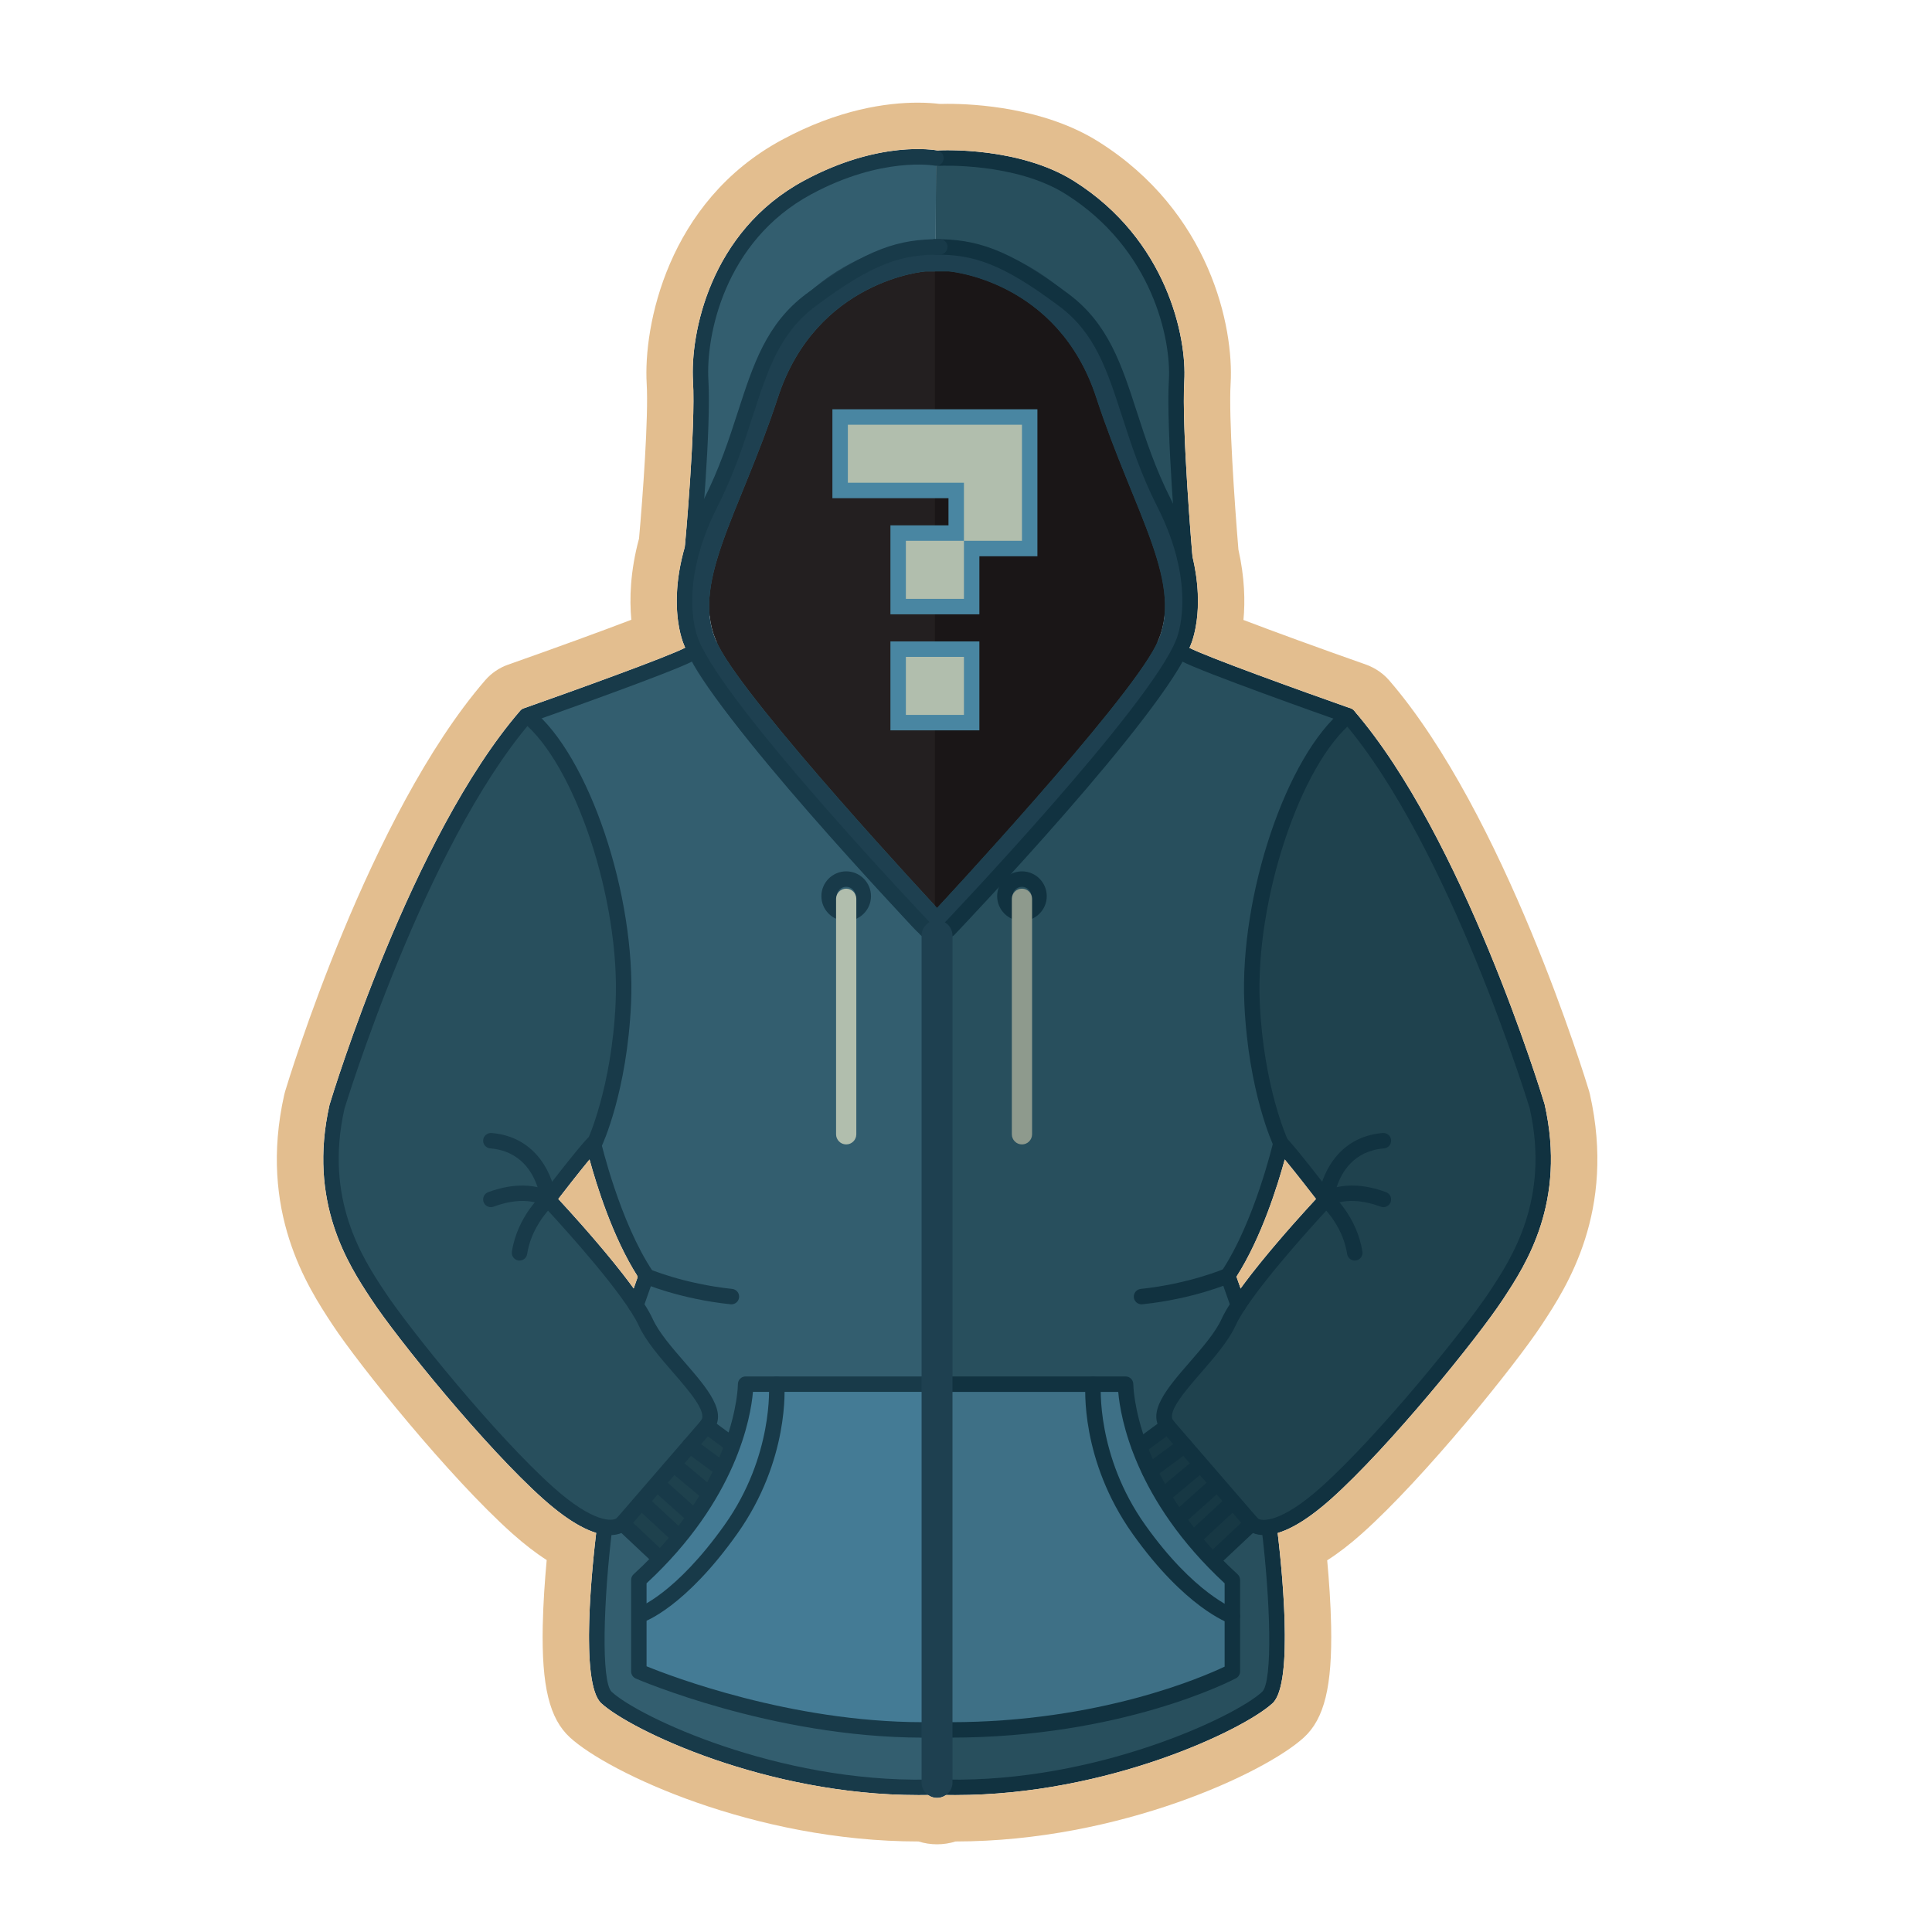
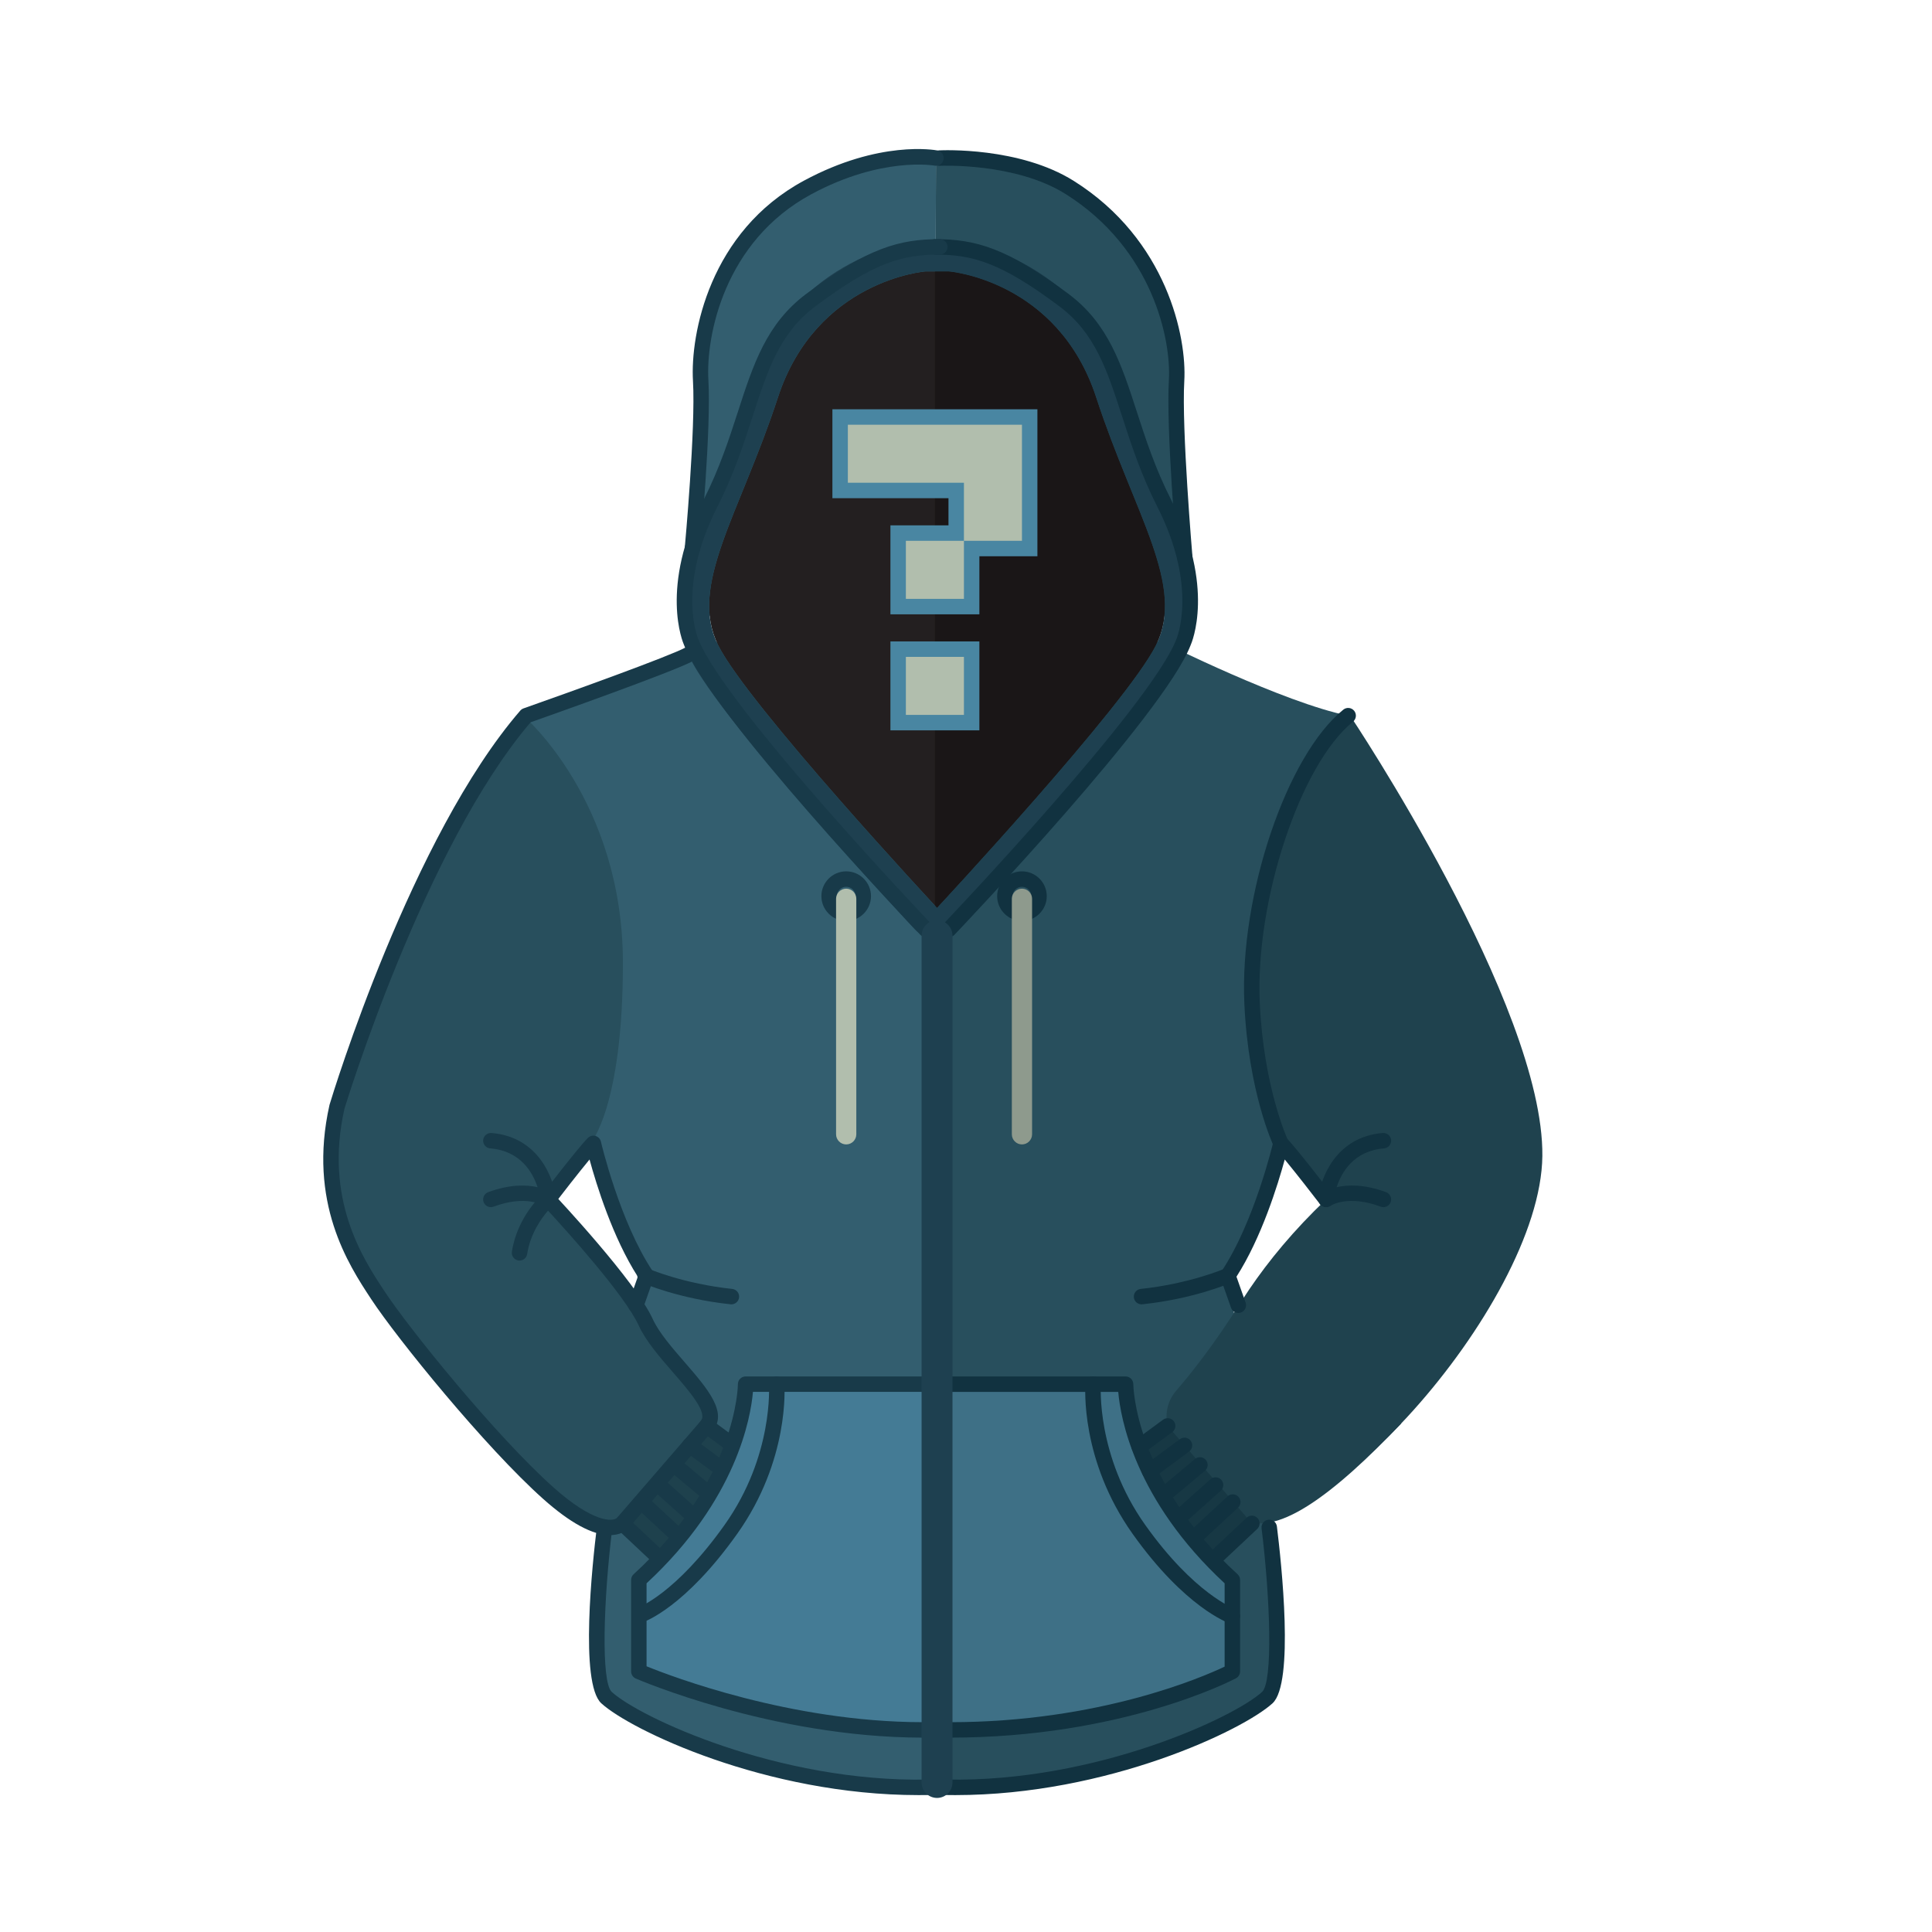
<svg xmlns="http://www.w3.org/2000/svg" version="1.0" x="0px" y="0px" viewBox="0 0 250 250" enable-background="new 0 0 250 250" xml:space="preserve">
  <g id="Слой_17">
</g>
  <g id="Слой_18" display="none">
</g>
  <g id="Слой_19" display="none">
</g>
  <g id="Слой_1">
</g>
  <g id="Слой_21">
</g>
  <g id="Слой_23">
</g>
  <g id="Слой_22">
</g>
  <g id="Слой_20">
</g>
  <g id="Слой_24" display="none">
</g>
  <g id="Слой_16">
</g>
  <g id="Слой_15">
</g>
  <g id="Слой_11">
</g>
  <g id="Слой_14">
</g>
  <g id="Слой_13">
</g>
  <g id="Слой_10">
</g>
  <g id="Слой_9">
</g>
  <g id="Слой_8">
</g>
  <g id="Слой_12">
</g>
  <g id="Слой_5">
</g>
  <g id="Слой_3">
</g>
  <g id="Слой_7">
</g>
  <g id="Слой_4">
</g>
  <g id="Слой_2">
</g>
  <g id="Слой_6">
    <g>
      <g>
        <path fill="#1F424E" d="M174.707,92.607c0,0,25.081,37.475,24.873,56.98c-0.207,19.505-30.885,53.085-40.212,45.415l-6.011-8.498     c0,0,1.451-15.339,18.241-31.299c0,0-1.451-2.487-5.597-7.255l-7.669-7.877l-1.244-26.323l8.706-16.999L174.707,92.607z" />
      </g>
      <g>
        <path fill="#284F5D" d="M67.705,92.607c0,0-25.081,37.475-24.873,56.98s30.885,53.085,40.212,45.415l6.011-8.498     c0,0-1.451-15.339-18.241-31.299c0,0,1.451-2.487,5.597-7.255l7.669-7.877l1.244-26.323l-8.706-16.999L67.705,92.607z" />
      </g>
      <g>
        <path fill="#335E6F" d="M121.183,231.276c-23.63-0.622-37.725-8.498-42.699-11.608c-4.975-3.109,4.975-55.136,4.975-55.136     c-3.524-3.109-7.047-16.582-7.047-16.582s4.192-4.663,4.192-23.328c0-21.03-12.898-32.015-12.898-32.015     c8.291-1.658,24.058-9.535,24.058-9.535h30.042" />
      </g>
      <g>
        <path fill="#284F5D" d="M120.976,231.276c23.63-0.622,37.725-8.498,42.699-11.608c4.975-3.109-4.975-55.136-4.975-55.136     c3.524-3.109,7.047-16.582,7.047-16.582s-2.487-5.597-3.323-23.215c-0.836-17.619,12.029-32.128,12.029-32.128     c-8.291-1.658-24.058-9.535-24.058-9.535h-29.213" />
      </g>
      <g>
        <path fill="#335E6F" d="M121.114,20.681c-25.58,0-30.759,18.989-30.445,28.562c0.314,9.573-1.594,30.428-1.594,30.428h31.883" />
      </g>
      <g>
        <path fill="#284F5D" d="M121.114,20.451c25.58,0,30.759,19.219,30.445,28.792s1.594,30.428,1.594,30.428h-32.197" />
      </g>
      <g>
        <path fill="#231F20" d="M121.252,117.48c0,0,24.459-26.255,28.328-33.993s-2.764-16.859-7.738-32.059s-19.07-16.306-19.07-16.306     h-3.04c0,0-14.095,1.105-19.07,16.306c-4.975,15.2-11.608,24.321-7.738,32.059S121.252,117.48,121.252,117.48" />
      </g>
      <g>
        <path fill="#183A49" d="M109.497,119.169c-1.769,0-3.209-1.44-3.209-3.208c0-1.769,1.44-3.209,3.209-3.209     s3.209,1.44,3.209,3.209C112.706,117.729,111.266,119.169,109.497,119.169z M109.497,114.751c-0.668,0-1.21,0.543-1.21,1.21     c0,0.667,0.543,1.209,1.21,1.209s1.21-0.543,1.21-1.209C110.707,115.293,110.164,114.751,109.497,114.751z" />
      </g>
      <g>
        <path fill="#B1BEAD" d="M109.497,148.088L109.497,148.088c-0.721,0-1.31-0.59-1.31-1.31v-30.475c0-0.721,0.59-1.31,1.31-1.31l0,0     c0.721,0,1.31,0.59,1.31,1.31v30.475C110.807,147.499,110.217,148.088,109.497,148.088z" />
      </g>
      <g>
        <path fill="#113240" d="M132.241,119.169c-1.769,0-3.209-1.44-3.209-3.208c0-1.769,1.44-3.209,3.209-3.209     s3.209,1.44,3.209,3.209C135.45,117.729,134.01,119.169,132.241,119.169z M132.241,114.751c-0.668,0-1.21,0.543-1.21,1.21     c0,0.667,0.543,1.209,1.21,1.209s1.21-0.543,1.21-1.209C133.451,115.293,132.908,114.751,132.241,114.751z" />
      </g>
      <g>
        <path fill="#8E9A8D" d="M132.241,148.088L132.241,148.088c-0.721,0-1.31-0.59-1.31-1.31v-30.475c0-0.721,0.59-1.31,1.31-1.31h0     c0.721,0,1.31,0.59,1.31,1.31v30.475C133.551,147.499,132.961,148.088,132.241,148.088z" />
      </g>
      <g>
        <path fill="#1A1617" d="M141.842,51.427c-4.975-15.2-19.07-16.306-19.07-16.306h-1.796v82.061     c0.18,0.195,0.276,0.298,0.276,0.298s24.459-26.255,28.328-33.993S146.817,66.628,141.842,51.427z" />
      </g>
      <g>
        <g>
          <path fill="#B1BEAD" d="M116.221,93.508V84h9.511v9.508H116.221z M116.221,78.49v-9.51h7.512v-5.51h-15.021v-9.508h24.528      v17.017h-7.508v7.511H116.221z" />
        </g>
        <g>
          <path fill="#4986A2" d="M132.241,54.962v15.017h-7.509V62.47h-15.02v-7.509H132.241 M124.732,69.979v7.512h-7.512v-7.512      H124.732 M124.732,84.999v7.509h-7.512v-7.509H124.732 M134.239,52.963h-1.999h-22.529h-1.999v1.999v7.509v1.999h1.999h13.022      v3.511h-5.513h-1.999v1.999v7.512v1.999h1.999h7.512h1.999v-1.999v-5.513h5.51h1.999v-1.999V54.962V52.963L134.239,52.963z       M126.731,83.001h-1.999h-7.512h-1.999v1.999v7.509v1.999h1.999h7.512h1.999v-1.999v-7.509V83.001L126.731,83.001z" />
        </g>
      </g>
      <g>
        <path fill="#284F5D" d="M61.109,184.209c8.44,8.884,16.719,15.519,21.106,11.912l8.042-9.519     c1.623-1.921,1.613-4.734-0.033-6.634c-2.043-2.36-4.991-6.108-8.373-11.455" />
      </g>
      <g>
        <polygon fill="#1E414D" points="91.319,184.512 99.674,190.66 94.755,201.29 89.842,205.874 80.419,197.123    " />
      </g>
      <g>
        <path fill="#1F424E" d="M181.304,184.209c-8.44,8.884-16.719,15.519-21.106,11.912l-8.042-9.519     c-1.623-1.921-1.613-4.734,0.033-6.634c2.043-2.36,4.991-6.108,8.373-11.455" />
      </g>
      <g>
        <polygon fill="#173844" points="151.094,184.512 142.739,190.66 147.657,201.29 152.571,205.874 161.994,197.123    " />
      </g>
      <g>
        <path fill="#447B95" d="M120.976,179.111H96.304c0,0,1.398,10.116-13.816,25.33v11.843c0,0,14.968,7.566,37.995,7.566" />
      </g>
      <g>
        <path fill="#183A49" d="M82.885,209.964c-0.418,0-0.807-0.264-0.948-0.682c-0.176-0.523,0.106-1.089,0.63-1.265     c0.042-0.015,4.859-1.776,11.193-10.693c6.356-8.945,5.746-18.045,5.74-18.136c-0.042-0.549,0.37-1.031,0.919-1.073     c0.562-0.035,1.031,0.368,1.074,0.917c0.031,0.399,0.691,9.888-6.103,19.449c-6.772,9.532-11.97,11.357-12.189,11.43     C83.097,209.947,82.991,209.964,82.885,209.964z" />
      </g>
      <g>
        <path fill="#3E7086" d="M120.976,179.111h24.672c0,0-1.398,10.116,13.816,25.33v11.843c0,0-14.968,7.566-37.995,7.566" />
      </g>
      <g>
        <path fill="#113240" d="M159.464,210.129c-0.106,0-0.215-0.018-0.321-0.054c-0.234-0.08-5.812-2.064-12.582-11.593     c-6.794-9.56-6.134-19.05-6.103-19.449c0.043-0.549,0.511-0.955,1.074-0.917c0.549,0.042,0.961,0.523,0.919,1.073     c-0.007,0.091-0.617,9.192,5.74,18.136c6.346,8.932,11.549,10.843,11.601,10.86c0.519,0.183,0.795,0.751,0.615,1.271     C160.263,209.869,159.878,210.129,159.464,210.129z" />
      </g>
      <g>
        <g>
          <path fill="#1E4050" d="M122.773,35.122c0,0,14.095,1.105,19.07,16.306c4.975,15.2,11.608,24.321,7.738,32.059      c-3.869,7.738-28.328,33.993-28.328,33.993S96.794,91.225,92.924,83.487c-3.869-7.738,2.764-16.859,7.738-32.059      c4.975-15.2,19.07-16.306,19.07-16.306H122.773 M122.773,31.124h-3.04c-0.104,0-0.209,0.004-0.313,0.012      c-0.684,0.054-16.818,1.516-22.556,19.048c-1.417,4.331-3.006,8.233-4.408,11.676c-3.715,9.124-6.649,16.33-3.107,23.414      c4.011,8.022,26.435,32.2,28.979,34.93c0.756,0.812,1.816,1.273,2.925,1.273s2.169-0.461,2.925-1.273      c2.544-2.73,24.968-26.908,28.979-34.93c3.542-7.084,0.608-14.291-3.107-23.414c-1.402-3.443-2.99-7.345-4.408-11.676      c-5.738-17.532-21.872-18.994-22.556-19.048C122.981,31.128,122.877,31.124,122.773,31.124L122.773,31.124z" />
        </g>
      </g>
      <g>
        <path fill="#113240" d="M179.014,156.204c-0.116,0-0.233-0.02-0.348-0.062c-4.22-1.569-6.416-0.17-6.507-0.109     c-0.322,0.209-0.74,0.223-1.07,0.026c-0.329-0.198-0.522-0.563-0.487-0.945c0.25-2.727,2.312-8.015,8.331-8.505     c0.548-0.035,1.033,0.365,1.077,0.915c0.045,0.549-0.365,1.033-0.915,1.077c-3.959,0.323-5.525,3.144-6.132,5.021     c1.411-0.317,3.57-0.405,6.399,0.645c0.517,0.192,0.781,0.767,0.589,1.285C179.802,155.955,179.42,156.204,179.014,156.204z" />
      </g>
      <g>
-         <path fill="#113240" d="M163.594,198.644c-0.103,0-0.206-0.004-0.306-0.011c-1.324-0.087-1.941-0.731-2.051-0.859l-10.899-12.608     c-2.054-2.376,0.687-5.538,3.59-8.883c1.643-1.892,3.34-3.849,4.141-5.602c2.253-4.93,12.372-15.704,12.802-16.161     c0.369-0.389,0.976-0.422,1.381-0.071c0.136,0.117,3.326,2.918,4.042,7.512c0.085,0.546-0.289,1.057-0.833,1.142     c-0.554,0.083-1.057-0.289-1.142-0.833c-0.415-2.666-1.842-4.637-2.7-5.616c-2.367,2.568-9.942,10.944-11.732,14.859     c-0.92,2.013-2.713,4.081-4.448,6.08c-2.114,2.437-4.51,5.199-3.587,6.266l10.899,12.61c0.487,0.426,2.993,0.617,8.182-4.018     c7.368-6.582,18.604-20.428,21.886-25.423l0.063-0.097c2.697-4.103,7.716-11.74,5.061-23.529     c-0.084-0.269-10.366-33.904-24.073-49.941c-2.31-0.815-18.351-6.495-20.986-7.91c-0.486-0.262-0.669-0.867-0.407-1.354     c0.262-0.486,0.865-0.669,1.354-0.407c2.116,1.137,14.633,5.648,20.955,7.874c0.164,0.058,0.31,0.157,0.425,0.289     c14.072,16.279,24.239,49.532,24.664,50.939c2.86,12.688-2.462,20.786-5.322,25.136l-0.063,0.097     c-3.334,5.073-14.742,19.132-22.225,25.817C168.769,197.063,165.854,198.643,163.594,198.644z" />
-       </g>
+         </g>
      <g>
        <path fill="#113240" d="M157.043,202.773c-0.266,0-0.532-0.105-0.728-0.315c-0.379-0.402-0.358-1.035,0.044-1.412l4.951-4.651     c0.403-0.378,1.035-0.359,1.412,0.044c0.379,0.402,0.358,1.035-0.044,1.412l-4.951,4.651     C157.534,202.683,157.289,202.773,157.043,202.773z" />
      </g>
      <g>
        <path fill="#113240" d="M147.424,188.213c-0.307,0-0.61-0.141-0.806-0.407c-0.327-0.445-0.231-1.071,0.213-1.398l3.672-2.701     c0.445-0.326,1.071-0.232,1.398,0.213c0.327,0.445,0.231,1.071-0.213,1.398l-3.672,2.701     C147.836,188.149,147.63,188.213,147.424,188.213z" />
      </g>
      <g>
        <path fill="#113240" d="M148.759,191.366c-0.306,0-0.609-0.141-0.805-0.406c-0.328-0.444-0.233-1.07,0.211-1.398l4.515-3.334     c0.445-0.328,1.07-0.233,1.398,0.211s0.233,1.07-0.211,1.398l-4.515,3.334C149.172,191.303,148.965,191.366,148.759,191.366z" />
      </g>
      <g>
        <path fill="#113240" d="M150.643,194.427c-0.286,0-0.57-0.122-0.768-0.358c-0.353-0.424-0.298-1.054,0.126-1.408l4.629-3.869     c0.426-0.353,1.055-0.296,1.408,0.126c0.353,0.424,0.298,1.054-0.126,1.408l-4.629,3.869     C151.096,194.351,150.869,194.427,150.643,194.427z" />
      </g>
      <g>
        <path fill="#113240" d="M152.557,197.396c-0.274,0-0.548-0.112-0.745-0.333c-0.368-0.412-0.333-1.043,0.078-1.411l4.739-4.238     c0.413-0.368,1.044-0.333,1.411,0.078c0.368,0.412,0.333,1.043-0.078,1.411l-4.739,4.238     C153.032,197.312,152.794,197.396,152.557,197.396z" />
      </g>
      <g>
        <path fill="#113240" d="M154.517,200c-0.268,0-0.536-0.107-0.733-0.32c-0.375-0.404-0.351-1.036,0.054-1.412l5.002-4.639     c0.404-0.376,1.036-0.351,1.412,0.054c0.375,0.404,0.351,1.036-0.054,1.412l-5.002,4.639C155.004,199.913,154.76,200,154.517,200     z" />
      </g>
      <g>
        <path fill="#113240" d="M160.239,169.896c-0.412,0-0.798-0.257-0.943-0.668l-1.348-3.826c-0.104-0.297-0.063-0.626,0.111-0.887     c4.283-6.414,6.691-16.687,6.715-16.79c0.082-0.353,0.349-0.635,0.699-0.735c0.351-0.1,0.725-0.003,0.982,0.254     c1.276,1.276,5.746,7.105,5.937,7.353c0.336,0.438,0.253,1.066-0.185,1.401c-0.438,0.337-1.066,0.253-1.401-0.185     c-0.938-1.224-3.099-4.007-4.56-5.775c-0.889,3.261-3.003,10.108-6.247,15.166l1.184,3.36c0.183,0.52-0.09,1.091-0.611,1.275     C160.461,169.877,160.349,169.896,160.239,169.896z" />
      </g>
      <g>
        <path fill="#183A49" d="M63.517,156.204c-0.406,0-0.788-0.249-0.937-0.651c-0.192-0.517,0.071-1.093,0.589-1.285     c2.821-1.047,4.976-0.963,6.391-0.647c-0.615-1.879-2.189-4.699-6.123-5.019c-0.55-0.045-0.96-0.528-0.915-1.077     c0.045-0.55,0.537-0.952,1.077-0.915c6.019,0.491,8.08,5.779,8.33,8.505c0.035,0.386-0.157,0.759-0.493,0.954     c-0.338,0.196-0.755,0.179-1.074-0.044c-0.082-0.053-2.28-1.449-6.496,0.117C63.75,156.185,63.633,156.204,63.517,156.204z" />
      </g>
      <g>
        <path fill="#183A49" d="M78.936,198.644c-2.259,0-5.174-1.58-8.669-4.702c-7.484-6.686-18.892-20.745-22.224-25.817l-0.061-0.093     c-2.86-4.351-8.184-12.448-5.342-25.069c0.444-1.478,10.611-34.73,24.682-51.009c0.114-0.132,0.261-0.231,0.425-0.289     c6.322-2.226,18.839-6.737,20.955-7.874c0.49-0.262,1.092-0.079,1.354,0.407c0.262,0.487,0.079,1.092-0.407,1.354     c-2.635,1.415-18.676,7.095-20.986,7.91c-13.71,16.041-23.988,49.671-24.091,50.011c-2.637,11.722,2.384,19.359,5.082,23.462     l0.061,0.094c3.282,4.995,14.516,18.84,21.885,25.423c5.191,4.638,7.692,4.442,8.222,3.976l10.86-12.568     c0.922-1.067-1.474-3.829-3.588-6.266c-1.734-2-3.528-4.067-4.448-6.08c-1.789-3.914-9.36-12.286-11.729-14.857     c-0.86,0.985-2.291,2.965-2.703,5.614c-0.085,0.545-0.586,0.915-1.142,0.833c-0.545-0.085-0.918-0.596-0.833-1.142     c0.716-4.594,3.907-7.395,4.042-7.512c0.405-0.349,1.014-0.318,1.38,0.071c0.43,0.456,10.55,11.231,12.803,16.161     c0.801,1.753,2.499,3.71,4.141,5.602c2.902,3.346,5.644,6.506,3.591,8.883l-10.9,12.61c-0.109,0.126-0.726,0.77-2.05,0.857     C79.142,198.64,79.039,198.644,78.936,198.644z" />
      </g>
      <g>
        <path fill="#183A49" d="M85.234,202.535c-0.246,0-0.491-0.09-0.684-0.271l-4.697-4.413c-0.402-0.378-0.423-1.01-0.044-1.412     c0.378-0.404,1.01-0.423,1.412-0.044l4.697,4.413c0.402,0.378,0.423,1.01,0.044,1.412C85.766,202.43,85.5,202.535,85.234,202.535     z" />
      </g>
      <g>
        <path fill="#183A49" d="M94.754,187.953c-0.206,0-0.413-0.063-0.591-0.194l-3.318-2.442c-0.444-0.327-0.54-0.953-0.213-1.398     s0.952-0.539,1.398-0.213l3.318,2.442c0.444,0.327,0.54,0.953,0.213,1.398C95.364,187.813,95.062,187.953,94.754,187.953z" />
      </g>
      <g>
        <path fill="#183A49" d="M93.277,191.001c-0.206,0-0.414-0.063-0.592-0.195l-4.021-2.969c-0.444-0.328-0.539-0.954-0.211-1.398     c0.329-0.444,0.954-0.539,1.398-0.211l4.021,2.969c0.444,0.328,0.539,0.954,0.211,1.398     C93.886,190.861,93.584,191.001,93.277,191.001z" />
      </g>
      <g>
        <path fill="#183A49" d="M91.466,194.074c-0.225,0-0.453-0.076-0.64-0.232l-4.207-3.516c-0.424-0.354-0.479-0.985-0.126-1.408     c0.354-0.423,0.983-0.48,1.408-0.126l4.207,3.516c0.424,0.354,0.479,0.985,0.126,1.408     C92.036,193.952,91.752,194.074,91.466,194.074z" />
      </g>
      <g>
        <path fill="#183A49" d="M89.659,197.114c-0.237,0-0.475-0.084-0.666-0.255l-4.425-3.956c-0.412-0.367-0.447-0.999-0.079-1.41     c0.367-0.413,1-0.447,1.41-0.079l4.425,3.956c0.412,0.367,0.447,0.999,0.079,1.41C90.206,197.001,89.933,197.114,89.659,197.114z     " />
      </g>
      <g>
        <path fill="#183A49" d="M87.769,199.773c-0.243,0-0.487-0.088-0.679-0.266l-4.757-4.411c-0.405-0.376-0.428-1.008-0.054-1.412     c0.376-0.405,1.007-0.429,1.412-0.054l4.757,4.411c0.405,0.376,0.428,1.008,0.054,1.412     C88.305,199.666,88.038,199.773,87.769,199.773z" />
      </g>
      <g>
        <path fill="#183A49" d="M82.292,169.896c-0.11,0-0.223-0.019-0.332-0.057c-0.521-0.183-0.794-0.754-0.611-1.275l1.184-3.36     c-3.245-5.058-5.359-11.906-6.248-15.166c-1.461,1.767-3.622,4.551-4.56,5.775c-0.336,0.438-0.961,0.522-1.401,0.185     c-0.438-0.336-0.521-0.963-0.185-1.401c0.19-0.248,4.661-6.077,5.937-7.353c0.257-0.258,0.632-0.354,0.982-0.254     c0.349,0.1,0.617,0.382,0.699,0.735c0.023,0.103,2.431,10.376,6.716,16.79c0.175,0.262,0.216,0.59,0.111,0.887l-1.348,3.826     C83.09,169.639,82.704,169.896,82.292,169.896z" />
      </g>
      <g>
        <path fill="#183A49" d="M119.318,224.849c-0.001,0-0.001,0-0.002,0c-19.467-0.032-36.878-7.573-37.051-7.65     c-0.364-0.16-0.598-0.519-0.598-0.915v-11.843c0-0.281,0.118-0.548,0.326-0.738c13.395-12.222,13.492-24.465,13.491-24.587     c-0.001-0.265,0.103-0.521,0.291-0.71c0.187-0.188,0.443-0.295,0.709-0.295h22.835c0.552,0,0.999,0.447,0.999,0.999     c0,0.552-0.447,0.999-0.999,0.999H97.431c-0.281,3.28-2.099,13.959-13.766,24.77v10.738c3.186,1.297,18.622,7.204,35.655,7.232     c0.551,0.001,0.998,0.449,0.997,1.001C120.316,224.403,119.869,224.849,119.318,224.849z" />
      </g>
      <g>
        <path fill="#113240" d="M165.748,148.95c-0.374,0-0.733-0.212-0.904-0.572c-0.135-0.285-3.305-7.106-3.826-18.519     c-0.639-13.986,5.465-32.113,12.807-38.03c0.432-0.349,1.061-0.278,1.405,0.15c0.346,0.43,0.279,1.059-0.15,1.405     c-6.806,5.485-12.67,23.166-12.066,36.383c0.502,10.98,3.605,17.69,3.636,17.757c0.235,0.499,0.021,1.095-0.477,1.33     C166.036,148.919,165.892,148.95,165.748,148.95z" />
      </g>
      <g>
-         <path fill="#183A49" d="M76.929,148.95c-0.143,0-0.288-0.031-0.426-0.096c-0.499-0.235-0.712-0.832-0.477-1.33     c0.031-0.066,3.135-6.776,3.636-17.757c0.604-13.216-5.259-30.898-12.066-36.383c-0.429-0.346-0.497-0.975-0.15-1.405     c0.345-0.429,0.974-0.498,1.405-0.15c7.342,5.917,13.447,24.044,12.807,38.03c-0.521,11.413-3.691,18.234-3.826,18.519     C77.662,148.738,77.303,148.95,76.929,148.95z" />
-       </g>
+         </g>
      <g>
        <path fill="#183A49" d="M118.858,232.285c-19.735,0-37.294-8.43-41.051-11.88c-2.828-2.598-1.147-18.171-0.564-22.883     c0.067-0.547,0.565-0.945,1.115-0.869c0.548,0.067,0.937,0.566,0.869,1.115c-1.133,9.167-1.481,19.867-0.066,21.166     c3.545,3.255,21.489,11.703,40.832,11.344c0.005,0,0.011,0,0.017,0c0.545,0,0.99,0.436,0.999,0.983     c0.009,0.551-0.43,1.006-0.983,1.016C119.636,232.282,119.247,232.285,118.858,232.285z" />
      </g>
      <g>
        <path fill="#113240" d="M123.616,232.285c-0.389,0-0.777-0.003-1.167-0.01c-0.552-0.01-0.992-0.465-0.983-1.016     c0.011-0.552,0.507-1.002,1.016-0.983c19.354,0.366,37.286-8.09,40.831-11.344c1.415-1.299,1.067-11.998-0.066-21.166     c-0.068-0.548,0.321-1.047,0.869-1.115c0.552-0.081,1.046,0.321,1.115,0.869c0.583,4.712,2.265,20.286-0.564,22.883     C160.909,223.855,143.349,232.284,123.616,232.285z" />
      </g>
      <g>
        <path fill="#113240" d="M122.773,121.278c-0.248,0-0.496-0.092-0.69-0.276c-0.399-0.381-0.414-1.013-0.033-1.413     c0.267-0.28,26.81-28.182,30.173-36.877c0.048-0.111,2.834-6.718-2.471-17.151c-2.122-4.173-3.412-8.156-4.55-11.67     c-1.951-6.023-3.492-10.779-8.104-14.239c-7.607-5.704-11.259-6.709-16.121-6.709c-0.552,0-0.999-0.447-0.999-0.999     c0-0.552,0.447-0.999,0.999-0.999c5.201,0,9.308,1.1,17.319,7.109c5.12,3.839,6.829,9.114,8.807,15.222     c1.116,3.443,2.38,7.347,4.431,11.38c5.772,11.351,2.667,18.528,2.533,18.827c-3.485,9.013-29.465,36.328-30.57,37.487     C123.3,121.174,123.036,121.278,122.773,121.278z" />
      </g>
      <g>
        <path fill="#183A49" d="M119.816,121.278c-0.264,0-0.527-0.103-0.723-0.309c-1.105-1.158-27.085-28.474-30.59-37.536     c-0.114-0.25-3.219-7.426,2.553-18.777c2.051-4.034,3.315-7.936,4.431-11.381c1.978-6.107,3.686-11.382,8.806-15.221     c8.012-6.009,12.118-7.109,17.32-7.109c0.552,0,0.999,0.447,0.999,0.999c0,0.552-0.447,0.999-0.999,0.999     c-4.862,0-8.515,1.004-16.122,6.709c-4.612,3.46-6.152,8.217-8.103,14.238c-1.138,3.514-2.428,7.497-4.55,11.67     c-5.343,10.507-2.521,17.036-2.492,17.102c3.384,8.745,29.926,36.646,30.193,36.926c0.381,0.4,0.366,1.033-0.033,1.413     C120.311,121.186,120.064,121.278,119.816,121.278z" />
      </g>
      <g>
        <path fill="#113240" d="M153.313,73.194c-0.513,0-0.95-0.393-0.995-0.913c-0.059-0.685-1.436-16.851-1.066-23.097     c0.309-5.224-2.085-16.981-13.359-24.075c-6.505-4.092-16.181-3.659-16.281-3.655c-0.552,0.029-1.02-0.397-1.048-0.949     c-0.027-0.551,0.397-1.021,0.949-1.048c0.419-0.022,10.414-0.465,17.444,3.959c12.067,7.593,14.624,20.252,14.29,25.886     c-0.361,6.101,1.048,22.64,1.062,22.806c0.048,0.55-0.36,1.035-0.91,1.081C153.371,73.193,153.342,73.194,153.313,73.194z" />
      </g>
      <g>
        <path fill="#183A49" d="M89.606,71.949c-0.03,0-0.061-0.001-0.094-0.004c-0.549-0.052-0.954-0.538-0.903-1.088     c0.015-0.153,1.423-15.456,1.062-21.554c-0.361-6.091,2.173-19.345,14.347-25.919c9.776-5.28,16.984-3.973,17.286-3.914     c0.542,0.104,0.897,0.628,0.791,1.17c-0.103,0.543-0.618,0.901-1.17,0.792c-0.065-0.012-6.856-1.205-15.957,3.711     c-11.287,6.096-13.637,18.392-13.302,24.042c0.37,6.249-1.007,21.224-1.066,21.859C90.552,71.561,90.116,71.949,89.606,71.949z" />
      </g>
      <g>
        <path fill="#113240" d="M122.946,224.849c-0.552,0-0.999-0.447-0.999-0.999c0-0.552,0.447-0.999,0.999-0.999     c19.302,0,32.738-5.865,35.52-7.188V204.88c-11.667-10.811-13.485-21.49-13.766-24.77h-21.754c-0.552,0-0.999-0.447-0.999-0.999     c0-0.552,0.447-0.999,0.999-0.999h22.703c0.265,0,0.521,0.106,0.709,0.295c0.187,0.188,0.292,0.444,0.291,0.71     c0,0.121,0.144,12.41,13.491,24.587c0.208,0.189,0.326,0.457,0.326,0.738v11.843c0,0.371-0.205,0.71-0.533,0.884     C159.337,217.482,145.116,224.849,122.946,224.849z" />
      </g>
      <g>
        <path fill="#1E4050" d="M121.252,232.652c-1.104,0-1.999-0.895-1.999-1.999v-109.58c0-1.104,0.895-1.999,1.999-1.999     s1.999,0.895,1.999,1.999v109.58C123.251,231.757,122.356,232.652,121.252,232.652z" />
      </g>
      <g>
        <path fill="#113240" d="M147.714,168.78c-0.506,0-0.939-0.382-0.993-0.895c-0.059-0.548,0.34-1.04,0.889-1.098     c6.314-0.666,10.835-2.612,10.88-2.631c0.505-0.219,1.095,0.01,1.316,0.515c0.221,0.506-0.01,1.095-0.514,1.316     c-0.194,0.085-4.831,2.089-11.472,2.787C147.785,168.778,147.75,168.78,147.714,168.78z" />
      </g>
      <g>
        <path fill="#183A49" d="M94.644,168.78c-0.035,0-0.07-0.002-0.105-0.006c-6.641-0.699-11.278-2.702-11.472-2.787     c-0.505-0.221-0.735-0.81-0.514-1.316c0.221-0.505,0.81-0.74,1.316-0.515c0.045,0.02,4.566,1.966,10.88,2.631     c0.549,0.058,0.948,0.549,0.889,1.098C95.583,168.398,95.149,168.78,94.644,168.78z" />
      </g>
    </g>
    <g>
-       <path fill="#E3BE8F" d="M118.761,19.284c1.535,0,2.44,0.165,2.543,0.185c0.023,0.004,0.039,0.019,0.061,0.025    c0.051-0.011,0.095-0.035,0.149-0.038c0.076-0.004,0.47-0.022,1.106-0.022c2.855,0,10.589,0.363,16.339,3.982    c12.067,7.593,14.624,20.252,14.29,25.886c-0.35,5.906,0.96,21.593,1.056,22.74c1.675,6.997-0.136,11.211-0.238,11.439    c-0.042,0.11-0.104,0.235-0.153,0.35c2.322,1.199,14.621,5.631,20.872,7.832c0.033,0.011,0.061,0.032,0.092,0.046    c0.028,0.013,0.054,0.025,0.08,0.04c0.094,0.055,0.181,0.119,0.253,0.202c14.072,16.279,24.239,49.532,24.664,50.939    c2.86,12.688-2.462,20.786-5.322,25.136l-0.063,0.097c-3.334,5.073-14.742,19.132-22.225,25.817    c-2.658,2.374-4.978,3.85-6.932,4.425c0.647,5.49,2.013,19.579-0.666,22.038c-3.757,3.45-21.317,11.879-41.05,11.88    c-0.389,0-0.777-0.003-1.167-0.01c-0.01,0-0.018-0.006-0.029-0.006c-0.329,0.238-0.73,0.383-1.168,0.383    c-0.44,0-0.844-0.147-1.174-0.388c-0.018,0.001-0.034,0.011-0.053,0.012c-0.389,0.007-0.779,0.01-1.167,0.01    c-19.735,0-37.294-8.43-41.051-11.88c-2.68-2.462-1.311-16.57-0.664-22.051c-1.942-0.586-4.244-2.061-6.877-4.412    c-7.484-6.686-18.892-20.745-22.224-25.817l-0.062-0.093c-2.86-4.351-8.184-12.448-5.342-25.069    c0.444-1.478,10.611-34.73,24.682-51.009c0.114-0.132,0.261-0.231,0.425-0.289c6.293-2.216,18.72-6.694,20.921-7.857    c-0.053-0.124-0.118-0.257-0.164-0.375c-0.092-0.201-2.119-4.906,0.116-12.664c0.112-1.223,1.401-15.599,1.054-21.465    c-0.361-6.091,2.174-19.345,14.347-25.919C110.463,19.902,115.792,19.284,118.761,19.284 M160.532,166.722    c3.187-4.396,8.072-9.759,9.757-11.578c-1.073-1.39-2.806-3.608-4.044-5.105c-0.889,3.261-3.003,10.108-6.247,15.166    L160.532,166.722 M81.998,166.722l0.509-1.446c-0.012-0.053-0.027-0.106-0.029-0.161c-3.214-5.049-5.309-11.836-6.193-15.077    c-1.238,1.498-2.971,3.716-4.044,5.105C73.927,156.963,78.812,162.326,81.998,166.722 M118.762,13.284    C118.762,13.284,118.762,13.284,118.762,13.284c-3.956,0-10.219,0.836-17.595,4.82c-14.835,8.012-17.924,24.143-17.485,31.554    c0.252,4.262-0.512,14.655-0.991,20.026c-1.143,4.238-1.252,7.806-0.997,10.513c-3.834,1.467-9.756,3.629-15.943,5.808    c-1.143,0.401-2.17,1.1-2.967,2.02c-15.007,17.362-25.456,51.755-25.893,53.211c-0.041,0.135-0.076,0.271-0.107,0.409    c-3.401,15.103,3.07,24.948,6.18,29.68l0.078,0.117c3.391,5.16,15.091,19.706,23.227,26.974c1.559,1.392,3.044,2.54,4.473,3.455    c-0.235,2.554-0.456,5.608-0.512,8.524c-0.152,7.812,0.867,11.993,3.52,14.429c4.952,4.547,23.853,13.462,45.11,13.462    c0.767,0.242,1.572,0.367,2.394,0.367c0.822,0,1.627-0.125,2.396-0.367c21.245-0.01,40.128-8.917,45.076-13.461    c2.652-2.434,3.672-6.611,3.521-14.418c-0.056-2.907-0.275-5.953-0.51-8.503c1.446-0.92,2.948-2.078,4.525-3.486    c8.135-7.267,19.837-21.814,23.243-26.997l0.064-0.098c3.109-4.729,9.58-14.573,6.16-29.749c-0.032-0.14-0.068-0.28-0.11-0.417    c-0.44-1.457-10.96-35.88-25.868-53.126c-0.494-0.571-1.083-1.058-1.753-1.452c-0.125-0.074-0.257-0.145-0.395-0.214    c-0.272-0.142-0.544-0.261-0.827-0.36c-6.15-2.166-12.039-4.316-15.875-5.782c0.228-2.401,0.165-5.476-0.651-9.11    c-0.511-6.164-1.263-17.178-1.01-21.454c0.436-7.365-2.671-22.25-17.084-31.319c-7.032-4.425-16.003-4.903-19.534-4.903    c-0.426,0-0.767,0.007-1.012,0.014C120.962,13.369,119.993,13.284,118.762,13.284L118.762,13.284z" />
-     </g>
+       </g>
  </g>
</svg>